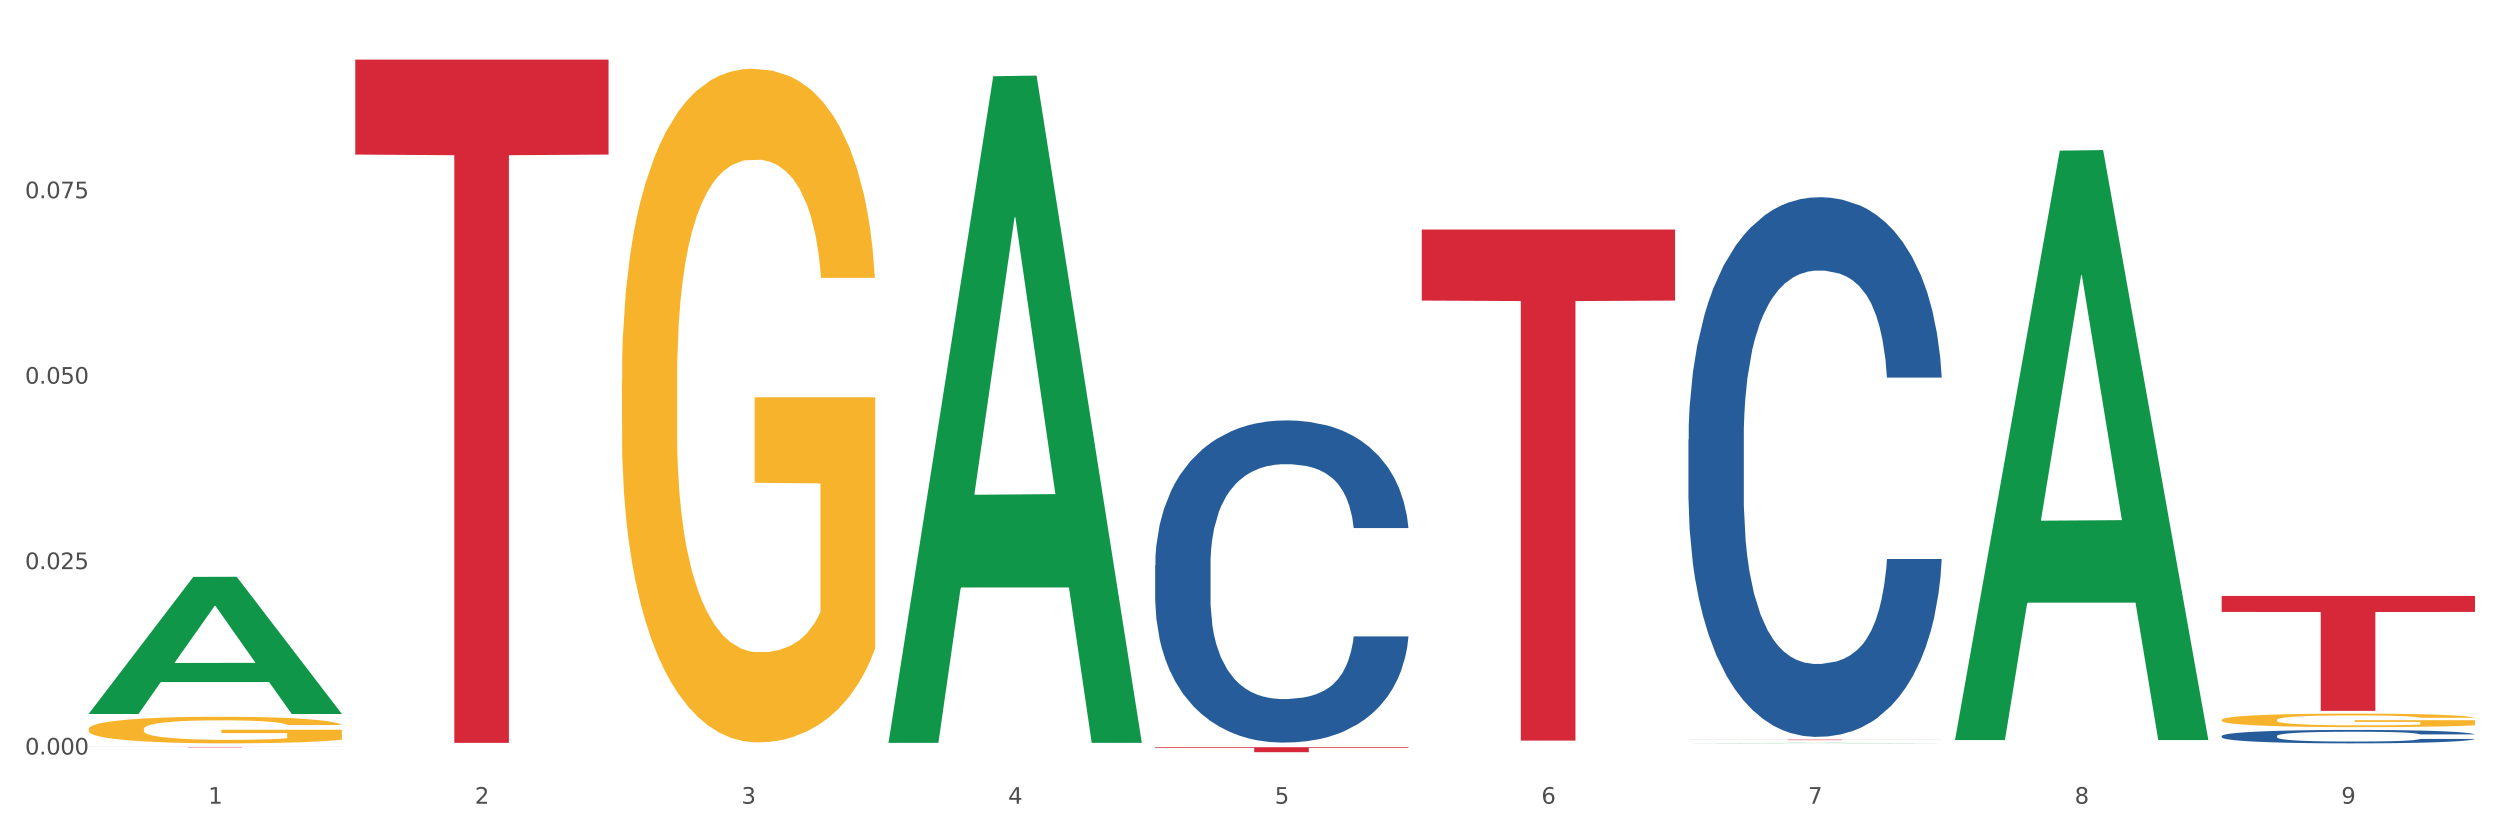
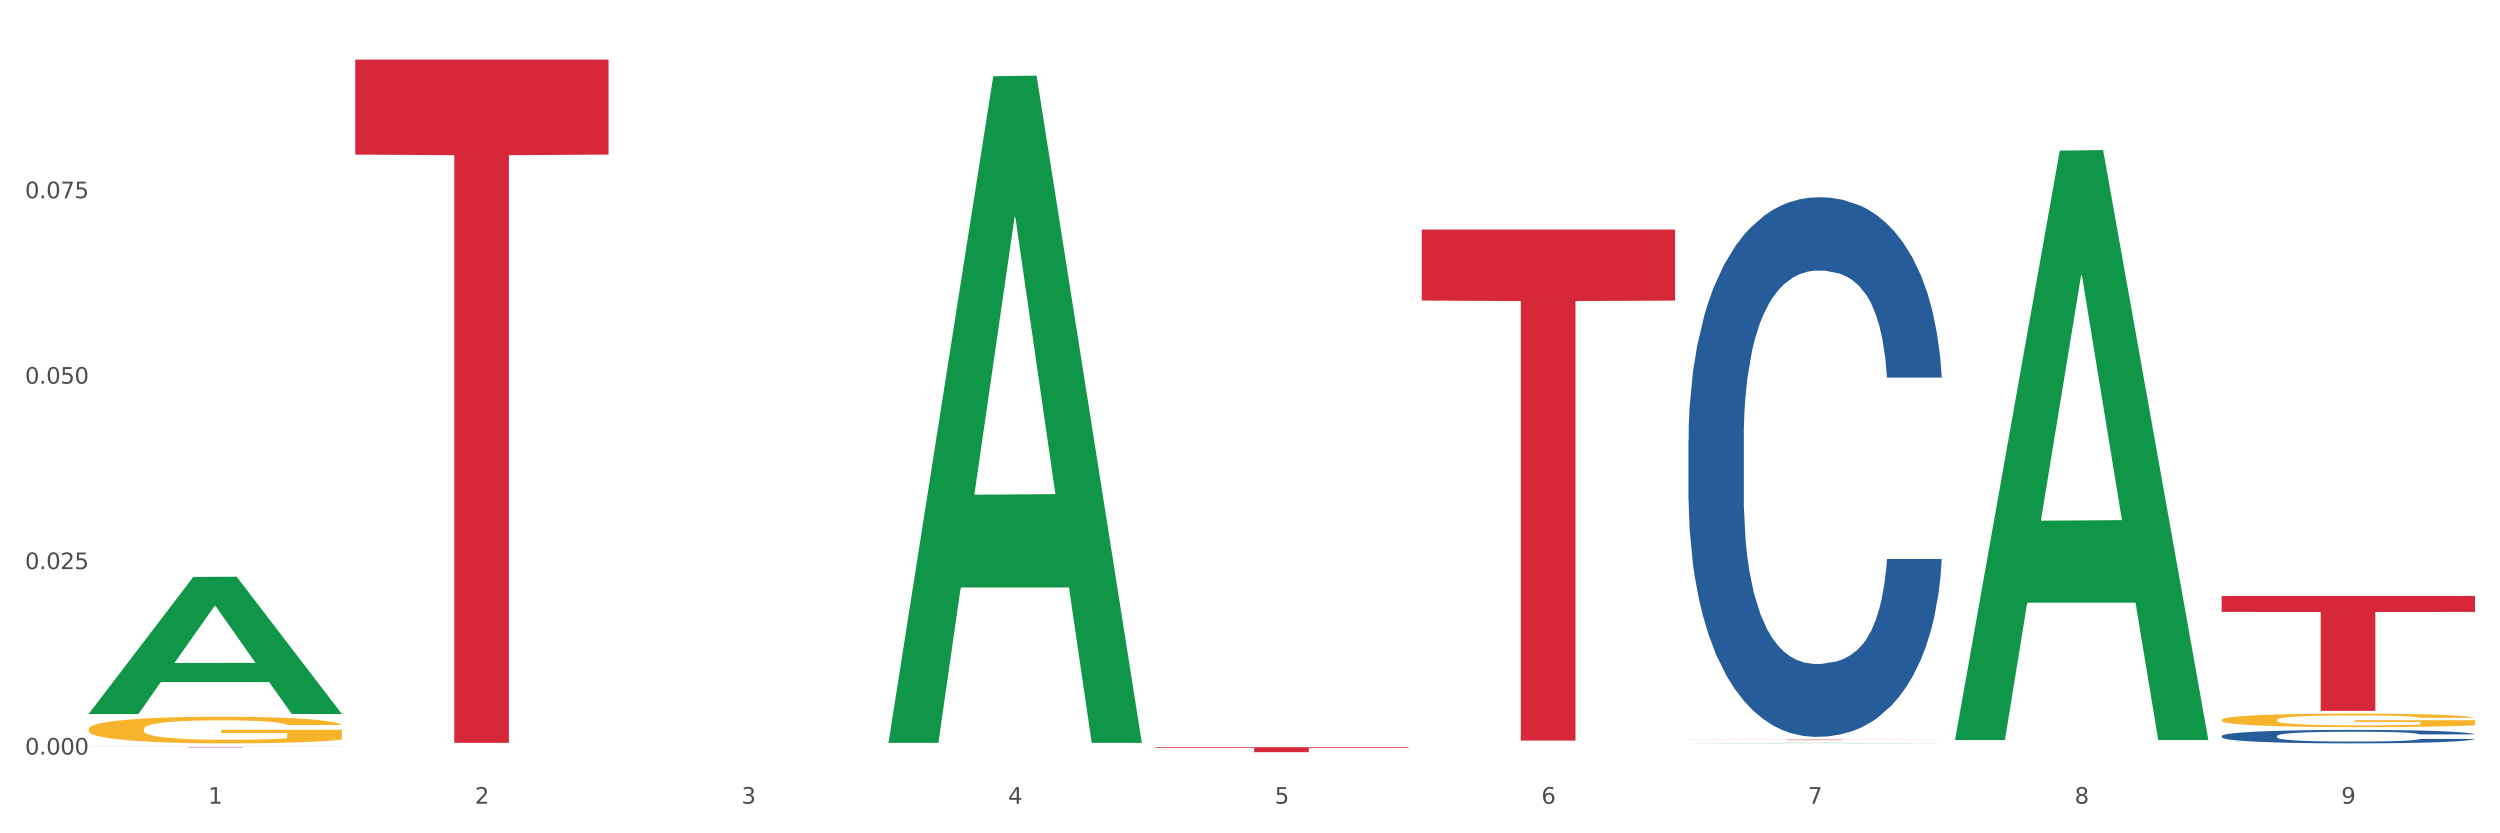
<svg xmlns="http://www.w3.org/2000/svg" xmlns:xlink="http://www.w3.org/1999/xlink" width="1080pt" height="360pt" viewBox="0 0 1080 360" version="1.1">
  <rect x="0" y="0" width="1080" height="360" fill="#333333" stroke="none" />
  <defs>
    <style type="text/css">*{stroke-linejoin: round; stroke-linecap: butt}</style>
  </defs>
  <g id="figure_1">
    <g id="patch_1">
      <path d="M 0 360  L 1080 360  L 1080 0  L 0 0  z " style="fill: #ffffff; stroke: #ffffff; stroke-linejoin: miter" />
    </g>
    <g id="axes_1">
      <g id="matplotlib.axis_1">
        <g id="xtick_1">
          <g id="text_1">
            <g style="fill: #4d4d4d" transform="translate(89.942 347.204) scale(0.096 -0.096)">
              <defs>
                <path id="DejaVuSans-31" d="M 794 531  L 1825 531  L 1825 4091  L 703 3866  L 703 4441  L 1819 4666  L 2450 4666  L 2450 531  L 3481 531  L 3481 0  L 794 0  L 794 531  z " transform="scale(0.016)" />
              </defs>
              <use xlink:href="#DejaVuSans-31" />
            </g>
          </g>
        </g>
        <g id="xtick_2">
          <g id="text_2">
            <g style="fill: #4d4d4d" transform="translate(205.129 347.204) scale(0.096 -0.096)">
              <defs>
                <path id="DejaVuSans-32" d="M 1228 531  L 3431 531  L 3431 0  L 469 0  L 469 531  Q 828 903 1448 1529  Q 2069 2156 2228 2338  Q 2531 2678 2651 2914  Q 2772 3150 2772 3378  Q 2772 3750 2511 3984  Q 2250 4219 1831 4219  Q 1534 4219 1204 4116  Q 875 4013 500 3803  L 500 4441  Q 881 4594 1212 4672  Q 1544 4750 1819 4750  Q 2544 4750 2975 4387  Q 3406 4025 3406 3419  Q 3406 3131 3298 2873  Q 3191 2616 2906 2266  Q 2828 2175 2409 1742  Q 1991 1309 1228 531  z " transform="scale(0.016)" />
              </defs>
              <use xlink:href="#DejaVuSans-32" />
            </g>
          </g>
        </g>
        <g id="xtick_3">
          <g id="text_3">
            <g style="fill: #4d4d4d" transform="translate(320.315 347.204) scale(0.096 -0.096)">
              <defs>
                <path id="DejaVuSans-33" d="M 2597 2516  Q 3050 2419 3304 2112  Q 3559 1806 3559 1356  Q 3559 666 3084 287  Q 2609 -91 1734 -91  Q 1441 -91 1130 -33  Q 819 25 488 141  L 488 750  Q 750 597 1062 519  Q 1375 441 1716 441  Q 2309 441 2620 675  Q 2931 909 2931 1356  Q 2931 1769 2642 2001  Q 2353 2234 1838 2234  L 1294 2234  L 1294 2753  L 1863 2753  Q 2328 2753 2575 2939  Q 2822 3125 2822 3475  Q 2822 3834 2567 4026  Q 2313 4219 1838 4219  Q 1578 4219 1281 4162  Q 984 4106 628 3988  L 628 4550  Q 988 4650 1302 4700  Q 1616 4750 1894 4750  Q 2613 4750 3031 4423  Q 3450 4097 3450 3541  Q 3450 3153 3228 2886  Q 3006 2619 2597 2516  z " transform="scale(0.016)" />
              </defs>
              <use xlink:href="#DejaVuSans-33" />
            </g>
          </g>
        </g>
        <g id="xtick_4">
          <g id="text_4">
            <g style="fill: #4d4d4d" transform="translate(435.501 347.204) scale(0.096 -0.096)">
              <defs>
                <path id="DejaVuSans-34" d="M 2419 4116  L 825 1625  L 2419 1625  L 2419 4116  z M 2253 4666  L 3047 4666  L 3047 1625  L 3713 1625  L 3713 1100  L 3047 1100  L 3047 0  L 2419 0  L 2419 1100  L 313 1100  L 313 1709  L 2253 4666  z " transform="scale(0.016)" />
              </defs>
              <use xlink:href="#DejaVuSans-34" />
            </g>
          </g>
        </g>
        <g id="xtick_5">
          <g id="text_5">
            <g style="fill: #4d4d4d" transform="translate(550.688 347.204) scale(0.096 -0.096)">
              <defs>
                <path id="DejaVuSans-35" d="M 691 4666  L 3169 4666  L 3169 4134  L 1269 4134  L 1269 2991  Q 1406 3038 1543 3061  Q 1681 3084 1819 3084  Q 2600 3084 3056 2656  Q 3513 2228 3513 1497  Q 3513 744 3044 326  Q 2575 -91 1722 -91  Q 1428 -91 1123 -41  Q 819 9 494 109  L 494 744  Q 775 591 1075 516  Q 1375 441 1709 441  Q 2250 441 2565 725  Q 2881 1009 2881 1497  Q 2881 1984 2565 2268  Q 2250 2553 1709 2553  Q 1456 2553 1204 2497  Q 953 2441 691 2322  L 691 4666  z " transform="scale(0.016)" />
              </defs>
              <use xlink:href="#DejaVuSans-35" />
            </g>
          </g>
        </g>
        <g id="xtick_6">
          <g id="text_6">
            <g style="fill: #4d4d4d" transform="translate(665.874 347.204) scale(0.096 -0.096)">
              <defs>
                <path id="DejaVuSans-36" d="M 2113 2584  Q 1688 2584 1439 2293  Q 1191 2003 1191 1497  Q 1191 994 1439 701  Q 1688 409 2113 409  Q 2538 409 2786 701  Q 3034 994 3034 1497  Q 3034 2003 2786 2293  Q 2538 2584 2113 2584  z M 3366 4563  L 3366 3988  Q 3128 4100 2886 4159  Q 2644 4219 2406 4219  Q 1781 4219 1451 3797  Q 1122 3375 1075 2522  Q 1259 2794 1537 2939  Q 1816 3084 2150 3084  Q 2853 3084 3261 2657  Q 3669 2231 3669 1497  Q 3669 778 3244 343  Q 2819 -91 2113 -91  Q 1303 -91 875 529  Q 447 1150 447 2328  Q 447 3434 972 4092  Q 1497 4750 2381 4750  Q 2619 4750 2861 4703  Q 3103 4656 3366 4563  z " transform="scale(0.016)" />
              </defs>
              <use xlink:href="#DejaVuSans-36" />
            </g>
          </g>
        </g>
        <g id="xtick_7">
          <g id="text_7">
            <g style="fill: #4d4d4d" transform="translate(781.06 347.204) scale(0.096 -0.096)">
              <defs>
                <path id="DejaVuSans-37" d="M 525 4666  L 3525 4666  L 3525 4397  L 1831 0  L 1172 0  L 2766 4134  L 525 4134  L 525 4666  z " transform="scale(0.016)" />
              </defs>
              <use xlink:href="#DejaVuSans-37" />
            </g>
          </g>
        </g>
        <g id="xtick_8">
          <g id="text_8">
            <g style="fill: #4d4d4d" transform="translate(896.246 347.204) scale(0.096 -0.096)">
              <defs>
                <path id="DejaVuSans-38" d="M 2034 2216  Q 1584 2216 1326 1975  Q 1069 1734 1069 1313  Q 1069 891 1326 650  Q 1584 409 2034 409  Q 2484 409 2743 651  Q 3003 894 3003 1313  Q 3003 1734 2745 1975  Q 2488 2216 2034 2216  z M 1403 2484  Q 997 2584 770 2862  Q 544 3141 544 3541  Q 544 4100 942 4425  Q 1341 4750 2034 4750  Q 2731 4750 3128 4425  Q 3525 4100 3525 3541  Q 3525 3141 3298 2862  Q 3072 2584 2669 2484  Q 3125 2378 3379 2068  Q 3634 1759 3634 1313  Q 3634 634 3220 271  Q 2806 -91 2034 -91  Q 1263 -91 848 271  Q 434 634 434 1313  Q 434 1759 690 2068  Q 947 2378 1403 2484  z M 1172 3481  Q 1172 3119 1398 2916  Q 1625 2713 2034 2713  Q 2441 2713 2670 2916  Q 2900 3119 2900 3481  Q 2900 3844 2670 4047  Q 2441 4250 2034 4250  Q 1625 4250 1398 4047  Q 1172 3844 1172 3481  z " transform="scale(0.016)" />
              </defs>
              <use xlink:href="#DejaVuSans-38" />
            </g>
          </g>
        </g>
        <g id="xtick_9">
          <g id="text_9">
            <g style="fill: #4d4d4d" transform="translate(1011.433 347.204) scale(0.096 -0.096)">
              <defs>
                <path id="DejaVuSans-39" d="M 703 97  L 703 672  Q 941 559 1184 500  Q 1428 441 1663 441  Q 2288 441 2617 861  Q 2947 1281 2994 2138  Q 2813 1869 2534 1725  Q 2256 1581 1919 1581  Q 1219 1581 811 2004  Q 403 2428 403 3163  Q 403 3881 828 4315  Q 1253 4750 1959 4750  Q 2769 4750 3195 4129  Q 3622 3509 3622 2328  Q 3622 1225 3098 567  Q 2575 -91 1691 -91  Q 1453 -91 1209 -44  Q 966 3 703 97  z M 1959 2075  Q 2384 2075 2632 2365  Q 2881 2656 2881 3163  Q 2881 3666 2632 3958  Q 2384 4250 1959 4250  Q 1534 4250 1286 3958  Q 1038 3666 1038 3163  Q 1038 2656 1286 2365  Q 1534 2075 1959 2075  z " transform="scale(0.016)" />
              </defs>
              <use xlink:href="#DejaVuSans-39" />
            </g>
          </g>
        </g>
        <g id="xtick_10" />
        <g id="xtick_11" />
        <g id="xtick_12" />
        <g id="xtick_13" />
        <g id="xtick_14" />
        <g id="xtick_15" />
        <g id="xtick_16" />
        <g id="xtick_17" />
      </g>
      <g id="matplotlib.axis_2">
        <g id="ytick_1">
          <g id="text_10">
            <g style="fill: #4d4d4d" transform="translate(10.8 325.97) scale(0.096 -0.096)">
              <defs>
                <path id="DejaVuSans-30" d="M 2034 4250  Q 1547 4250 1301 3770  Q 1056 3291 1056 2328  Q 1056 1369 1301 889  Q 1547 409 2034 409  Q 2525 409 2770 889  Q 3016 1369 3016 2328  Q 3016 3291 2770 3770  Q 2525 4250 2034 4250  z M 2034 4750  Q 2819 4750 3233 4129  Q 3647 3509 3647 2328  Q 3647 1150 3233 529  Q 2819 -91 2034 -91  Q 1250 -91 836 529  Q 422 1150 422 2328  Q 422 3509 836 4129  Q 1250 4750 2034 4750  z " transform="scale(0.016)" />
                <path id="DejaVuSans-2e" d="M 684 794  L 1344 794  L 1344 0  L 684 0  L 684 794  z " transform="scale(0.016)" />
              </defs>
              <use xlink:href="#DejaVuSans-30" />
              <use xlink:href="#DejaVuSans-2e" transform="translate(63.623 0)" />
              <use xlink:href="#DejaVuSans-30" transform="translate(95.41 0)" />
              <use xlink:href="#DejaVuSans-30" transform="translate(159.033 0)" />
              <use xlink:href="#DejaVuSans-30" transform="translate(222.656 0)" />
            </g>
          </g>
        </g>
        <g id="ytick_2">
          <g id="text_11">
            <g style="fill: #4d4d4d" transform="translate(10.8 245.862) scale(0.096 -0.096)">
              <use xlink:href="#DejaVuSans-30" />
              <use xlink:href="#DejaVuSans-2e" transform="translate(63.623 0)" />
              <use xlink:href="#DejaVuSans-30" transform="translate(95.41 0)" />
              <use xlink:href="#DejaVuSans-32" transform="translate(159.033 0)" />
              <use xlink:href="#DejaVuSans-35" transform="translate(222.656 0)" />
            </g>
          </g>
        </g>
        <g id="ytick_3">
          <g id="text_12">
            <g style="fill: #4d4d4d" transform="translate(10.8 165.753) scale(0.096 -0.096)">
              <use xlink:href="#DejaVuSans-30" />
              <use xlink:href="#DejaVuSans-2e" transform="translate(63.623 0)" />
              <use xlink:href="#DejaVuSans-30" transform="translate(95.41 0)" />
              <use xlink:href="#DejaVuSans-35" transform="translate(159.033 0)" />
              <use xlink:href="#DejaVuSans-30" transform="translate(222.656 0)" />
            </g>
          </g>
        </g>
        <g id="ytick_4">
          <g id="text_13">
            <g style="fill: #4d4d4d" transform="translate(10.8 85.644) scale(0.096 -0.096)">
              <use xlink:href="#DejaVuSans-30" />
              <use xlink:href="#DejaVuSans-2e" transform="translate(63.623 0)" />
              <use xlink:href="#DejaVuSans-30" transform="translate(95.41 0)" />
              <use xlink:href="#DejaVuSans-37" transform="translate(159.033 0)" />
              <use xlink:href="#DejaVuSans-35" transform="translate(222.656 0)" />
            </g>
          </g>
        </g>
        <g id="ytick_5" />
        <g id="ytick_6" />
        <g id="ytick_7" />
        <g id="ytick_8" />
      </g>
      <g id="PolyCollection_1">
        <path d="M 38.283 308.345  L 38.396 308.289  L 83.52 249.212  L 102.247 249.156  L 147.71 308.456  L 126.05 308.456  L 116.236 294.647  L 69.645 294.647  L 69.306 294.87  L 59.83 308.456  L 38.283 308.456  L 38.283 308.345  L 75.511 286.406  L 110.369 286.351  L 93.109 261.796  L 92.884 261.684  L 92.658 261.851  L 75.398 286.351  L 75.511 286.406  L 38.283 308.345  z " clip-path="url(#pf9697553e3)" style="fill: #109648" />
        <path d="M 499.028 322.802  L 608.455 322.802  L 608.455 323.1  L 565.41 323.102  L 565.41 324.95  L 541.813 324.95  L 541.813 323.102  L 499.028 323.1  L 499.028 322.804  L 499.028 322.802  z " clip-path="url(#pf9697553e3)" style="fill: #d62839" />
        <path d="M 614.214 99.171  L 723.641 99.171  L 723.641 129.852  L 680.597 130.059  L 680.597 319.952  L 657 319.952  L 657 130.059  L 614.214 129.852  L 614.214 99.378  L 614.214 99.171  z " clip-path="url(#pf9697553e3)" style="fill: #d62839" />
        <path d="M 729.401 319.529  L 838.827 319.529  L 838.827 319.558  L 795.783 319.559  L 795.783 319.737  L 772.186 319.737  L 772.186 319.559  L 729.401 319.558  L 729.401 319.53  L 729.401 319.529  z " clip-path="url(#pf9697553e3)" style="fill: #d62839" />
        <path d="M 959.773 257.456  L 1069.2 257.456  L 1069.2 264.354  L 1026.155 264.4  L 1026.155 307.09  L 1002.558 307.09  L 1002.558 264.4  L 959.773 264.354  L 959.773 257.503  L 959.773 257.456  z " clip-path="url(#pf9697553e3)" style="fill: #d62839" />
        <path d="M 959.773 310.984  L 959.902 310.979  L 959.902 310.786  L 960.161 310.62  L 961.453 310.219  L 963.39 309.887  L 964.812 309.71  L 966.233 309.566  L 967.912 309.421  L 969.979 309.271  L 973.726 309.052  L 976.051 308.94  L 978.894 308.822  L 984.061 308.651  L 987.808 308.554  L 991.684 308.474  L 998.014 308.378  L 1002.149 308.335  L 1006.541 308.303  L 1011.838 308.281  L 1015.843 308.276  L 1024.628 308.292  L 1032.121 308.34  L 1035.739 308.378  L 1040.39 308.442  L 1042.845 308.485  L 1046.85 308.57  L 1050.984 308.683  L 1053.826 308.779  L 1058.089 308.961  L 1061.319 309.143  L 1064.291 309.368  L 1065.841 309.523  L 1067.004 309.667  L 1068.037 309.833  L 1069.071 310.096  L 1045.816 310.096  L 1044.912 309.908  L 1043.49 309.732  L 1041.423 309.56  L 1039.615 309.453  L 1036.514 309.32  L 1033.672 309.234  L 1030.7 309.17  L 1027.083 309.116  L 1024.241 309.089  L 1020.236 309.068  L 1012.355 309.073  L 1007.058 309.116  L 1003.44 309.17  L 1001.115 309.218  L 999.048 309.271  L 996.722 309.346  L 994.009 309.459  L 992.071 309.56  L 990.134 309.689  L 988.583 309.817  L 987.162 309.967  L 985.999 310.128  L 985.095 310.294  L 984.32 310.497  L 983.674 310.834  L 983.674 311.567  L 983.932 311.733  L 984.578 311.952  L 985.353 312.118  L 986.645 312.316  L 987.808 312.45  L 990.004 312.643  L 992.459 312.803  L 994.397 312.905  L 996.335 312.991  L 999.694 313.108  L 1003.44 313.205  L 1006.67 313.264  L 1011.063 313.317  L 1014.034 313.338  L 1016.618 313.349  L 1022.949 313.349  L 1027.47 313.333  L 1032.509 313.296  L 1036.385 313.248  L 1039.615 313.189  L 1043.232 313.092  L 1045.558 313.001  L 1045.558 311.883  L 1017.135 311.878  L 1017.135 311.134  L 1069.2 311.134  L 1069.2 313.317  L 1067.004 313.429  L 1064.549 313.531  L 1061.965 313.622  L 1058.089 313.735  L 1053.438 313.842  L 1049.304 313.916  L 1044.912 313.981  L 1039.744 314.04  L 1033.026 314.093  L 1028.892 314.114  L 1023.724 314.131  L 1017.652 314.136  L 1012.355 314.125  L 1007.187 314.098  L 1001.761 314.05  L 996.464 313.981  L 992.459 313.911  L 988.454 313.825  L 984.191 313.713  L 980.832 313.606  L 978.248 313.51  L 975.405 313.387  L 972.305 313.226  L 969.979 313.082  L 967.912 312.932  L 965.716 312.739  L 964.166 312.573  L 962.615 312.365  L 961.711 312.209  L 960.677 311.969  L 959.902 311.631  L 959.773 310.984  z " clip-path="url(#pf9697553e3)" style="fill: #f7b32b" />
-         <path d="M 268.656 164.176  L 268.785 163.91  L 268.785 154.341  L 269.043 146.101  L 270.335 126.165  L 272.273 109.685  L 273.694 100.913  L 275.115 93.736  L 276.795 86.56  L 278.862 79.117  L 282.608 68.219  L 284.934 62.637  L 287.776 56.789  L 292.944 48.283  L 296.691 43.498  L 300.566 39.511  L 306.897 34.727  L 311.031 32.6  L 315.424 31.005  L 320.721 29.942  L 324.726 29.676  L 333.511 30.474  L 341.004 32.866  L 344.621 34.727  L 349.272 37.916  L 351.727 40.043  L 355.732 44.296  L 359.866 49.878  L 362.708 54.662  L 366.972 63.7  L 370.202 72.737  L 373.173 83.902  L 374.723 91.61  L 375.886 98.787  L 376.92 107.027  L 377.953 120.052  L 354.698 120.052  L 353.794 110.748  L 352.373 101.977  L 350.306 93.471  L 348.497 88.154  L 345.396 81.509  L 342.554 77.256  L 339.583 74.067  L 335.965 71.408  L 333.123 70.079  L 329.118 69.016  L 321.237 69.282  L 315.94 71.408  L 312.323 74.067  L 309.997 76.459  L 307.93 79.117  L 305.605 82.838  L 302.892 88.42  L 300.954 93.471  L 299.016 99.85  L 297.466 106.23  L 296.045 113.672  L 294.882 121.647  L 293.977 129.887  L 293.202 139.987  L 292.556 156.733  L 292.556 193.149  L 292.815 201.39  L 293.461 212.288  L 294.236 220.528  L 295.528 230.363  L 296.691 237.008  L 298.887 246.577  L 301.341 254.552  L 303.279 259.602  L 305.217 263.855  L 308.576 269.703  L 312.323 274.487  L 315.553 277.411  L 319.945 280.069  L 322.917 281.133  L 325.501 281.664  L 331.831 281.664  L 336.353 280.867  L 341.391 279.006  L 345.267 276.614  L 348.497 273.69  L 352.115 268.905  L 354.44 264.387  L 354.44 208.832  L 326.017 208.566  L 326.017 171.619  L 378.082 171.619  L 378.082 280.069  L 375.886 285.651  L 373.431 290.702  L 370.848 295.22  L 366.972 300.803  L 362.321 306.119  L 358.187 309.84  L 353.794 313.03  L 348.626 315.954  L 341.908 318.612  L 337.774 319.675  L 332.606 320.472  L 326.534 320.738  L 321.237 320.207  L 316.07 318.878  L 310.643 316.485  L 305.346 313.03  L 301.341 309.574  L 297.336 305.321  L 293.073 299.739  L 289.714 294.423  L 287.13 289.638  L 284.288 283.525  L 281.187 275.551  L 278.862 268.374  L 276.795 260.931  L 274.598 251.362  L 273.048 243.122  L 271.498 232.755  L 270.593 225.047  L 269.56 213.085  L 268.785 196.339  L 268.656 164.176  z " clip-path="url(#pf9697553e3)" style="fill: #f7b32b" />
        <path d="M 153.469 25.759  L 262.896 25.759  L 262.896 66.776  L 219.851 67.053  L 219.851 320.909  L 196.255 320.909  L 196.255 67.053  L 153.469 66.776  L 153.469 26.037  L 153.469 25.759  z " clip-path="url(#pf9697553e3)" style="fill: #d62839" />
        <path d="M 38.283 322.669  L 147.71 322.669  L 147.71 322.695  L 104.665 322.695  L 104.665 322.858  L 81.068 322.858  L 81.068 322.695  L 38.283 322.695  L 38.283 322.669  L 38.283 322.669  z " clip-path="url(#pf9697553e3)" style="fill: #d62839" />
        <path d="M 959.773 317.935  L 959.902 317.929  L 959.902 317.781  L 960.29 317.579  L 961.713 317.207  L 963.524 316.926  L 966.628 316.597  L 968.31 316.459  L 970.509 316.305  L 975.036 316.055  L 980.21 315.843  L 983.831 315.726  L 986.548 315.651  L 992.627 315.519  L 996.119 315.46  L 999.741 315.412  L 1002.845 315.381  L 1008.019 315.343  L 1012.158 315.327  L 1016.944 315.322  L 1020.954 315.327  L 1026.257 315.349  L 1034.018 315.412  L 1036.993 315.45  L 1041.003 315.513  L 1045.142 315.598  L 1048.505 315.683  L 1052.385 315.805  L 1056.395 315.965  L 1060.275 316.166  L 1062.991 316.352  L 1065.19 316.549  L 1067.13 316.788  L 1068.553 317.048  L 1069.2 317.266  L 1045.53 317.266  L 1044.883 317.069  L 1043.589 316.857  L 1042.296 316.713  L 1040.873 316.597  L 1038.674 316.464  L 1036.734 316.379  L 1033.5 316.278  L 1030.525 316.214  L 1028.068 316.177  L 1025.093 316.145  L 1018.755 316.113  L 1014.228 316.113  L 1011.382 316.124  L 1007.89 316.151  L 1004.915 316.188  L 1001.423 316.251  L 998.706 316.32  L 995.99 316.411  L 994.438 316.474  L 992.11 316.591  L 990.557 316.687  L 988.488 316.851  L 987.324 316.968  L 985.254 317.271  L 984.349 317.494  L 983.961 317.648  L 983.702 317.818  L 983.702 318.646  L 984.478 319.018  L 985.125 319.177  L 986.16 319.358  L 988.1 319.592  L 990.946 319.82  L 993.92 319.985  L 996.378 320.085  L 998.706 320.16  L 1001.035 320.218  L 1003.88 320.271  L 1006.208 320.303  L 1009.701 320.335  L 1013.84 320.351  L 1017.073 320.351  L 1023.67 320.324  L 1026.645 320.298  L 1029.491 320.261  L 1032.595 320.202  L 1035.053 320.139  L 1036.475 320.091  L 1038.804 319.99  L 1040.614 319.884  L 1042.167 319.762  L 1043.201 319.655  L 1044.366 319.496  L 1045.271 319.315  L 1045.53 319.22  L 1069.2 319.22  L 1068.683 319.411  L 1067.777 319.597  L 1065.966 319.846  L 1064.544 319.99  L 1062.345 320.165  L 1060.016 320.314  L 1056.783 320.478  L 1053.808 320.601  L 1050.703 320.707  L 1047.34 320.802  L 1041.261 320.935  L 1039.062 320.972  L 1034.406 321.036  L 1030.784 321.073  L 1025.481 321.11  L 1020.048 321.132  L 1014.357 321.137  L 1009.313 321.126  L 1003.751 321.094  L 1000.258 321.063  L 996.378 321.015  L 991.851 320.94  L 987.583 320.85  L 983.573 320.744  L 979.822 320.622  L 976.329 320.484  L 971.802 320.255  L 968.439 320.032  L 965.982 319.825  L 964.3 319.65  L 962.619 319.427  L 961.713 319.273  L 960.29 318.901  L 959.773 318.556  L 959.773 317.935  z " clip-path="url(#pf9697553e3)" style="fill: #255c99" />
        <path d="M 729.401 189.95  L 729.53 189.737  L 729.53 183.775  L 729.918 175.684  L 731.341 160.779  L 733.152 149.494  L 736.256 136.293  L 737.937 130.757  L 740.136 124.582  L 744.663 114.574  L 749.837 106.057  L 753.459 101.373  L 756.175 98.392  L 762.254 93.069  L 765.747 90.727  L 769.369 88.811  L 772.473 87.533  L 777.647 86.043  L 781.786 85.404  L 786.572 85.191  L 790.581 85.404  L 795.885 86.256  L 803.645 88.811  L 806.62 90.301  L 810.63 92.856  L 814.769 96.263  L 818.132 99.67  L 822.012 104.567  L 826.022 110.955  L 829.903 119.046  L 832.619 126.498  L 834.818 134.376  L 836.758 143.958  L 838.181 154.391  L 838.827 163.121  L 815.157 163.121  L 814.51 155.243  L 813.217 146.726  L 811.923 140.977  L 810.501 136.293  L 808.302 130.97  L 806.362 127.563  L 803.128 123.517  L 800.153 120.962  L 797.695 119.472  L 794.72 118.194  L 788.382 116.917  L 783.855 116.917  L 781.01 117.342  L 777.517 118.407  L 774.542 119.898  L 771.05 122.453  L 768.334 125.221  L 765.617 128.84  L 764.065 131.396  L 761.737 136.08  L 760.185 139.912  L 758.115 146.513  L 756.951 151.197  L 754.882 163.334  L 753.976 172.277  L 753.588 178.452  L 753.33 185.265  L 753.33 218.482  L 754.106 233.386  L 754.752 239.774  L 755.787 247.014  L 757.727 256.382  L 760.573 265.538  L 763.548 272.139  L 766.006 276.184  L 768.334 279.165  L 770.662 281.507  L 773.508 283.637  L 775.836 284.914  L 779.328 286.192  L 783.467 286.83  L 786.701 286.83  L 793.298 285.766  L 796.273 284.701  L 799.118 283.211  L 802.222 280.869  L 804.68 278.313  L 806.103 276.397  L 808.431 272.352  L 810.242 268.093  L 811.794 263.196  L 812.829 258.937  L 813.993 252.55  L 814.898 245.31  L 815.157 241.477  L 838.827 241.477  L 838.31 249.143  L 837.405 256.595  L 835.594 266.603  L 834.171 272.352  L 831.972 279.378  L 829.644 285.34  L 826.41 291.941  L 823.435 296.838  L 820.331 301.096  L 816.968 304.929  L 810.889 310.252  L 808.69 311.743  L 804.033 314.298  L 800.412 315.788  L 795.108 317.279  L 789.676 318.13  L 783.985 318.343  L 778.94 317.917  L 773.378 316.64  L 769.886 315.362  L 766.006 313.446  L 761.478 310.465  L 757.21 306.845  L 753.2 302.587  L 749.449 297.69  L 745.957 292.154  L 741.43 282.998  L 738.067 274.055  L 735.609 265.751  L 733.928 258.724  L 732.246 249.782  L 731.341 243.607  L 729.918 228.702  L 729.401 214.862  L 729.401 189.95  z " clip-path="url(#pf9697553e3)" style="fill: #255c99" />
-         <path d="M 499.028 244.154  L 499.157 244.027  L 499.157 240.468  L 499.545 235.637  L 500.968 226.739  L 502.779 220.002  L 505.883 212.12  L 507.565 208.815  L 509.764 205.129  L 514.291 199.154  L 519.465 194.069  L 523.086 191.273  L 525.803 189.493  L 531.882 186.315  L 535.374 184.917  L 538.996 183.773  L 542.1 183.01  L 547.274 182.12  L 551.413 181.739  L 556.199 181.612  L 560.209 181.739  L 565.512 182.247  L 573.273 183.773  L 576.248 184.663  L 580.257 186.188  L 584.397 188.222  L 587.76 190.256  L 591.64 193.18  L 595.65 196.993  L 599.53 201.824  L 602.246 206.273  L 604.445 210.976  L 606.385 216.696  L 607.808 222.925  L 608.455 228.137  L 584.785 228.137  L 584.138 223.434  L 582.844 218.349  L 581.551 214.917  L 580.128 212.12  L 577.929 208.942  L 575.989 206.908  L 572.755 204.493  L 569.78 202.968  L 567.323 202.078  L 564.348 201.315  L 558.01 200.552  L 553.483 200.552  L 550.637 200.807  L 547.145 201.442  L 544.17 202.332  L 540.678 203.858  L 537.961 205.51  L 535.245 207.671  L 533.693 209.197  L 531.365 211.993  L 529.812 214.281  L 527.743 218.222  L 526.579 221.019  L 524.509 228.264  L 523.604 233.603  L 523.216 237.29  L 522.957 241.357  L 522.957 261.188  L 523.733 270.086  L 524.38 273.9  L 525.415 278.222  L 527.355 283.815  L 530.2 289.281  L 533.175 293.222  L 535.633 295.637  L 537.961 297.417  L 540.289 298.815  L 543.135 300.086  L 545.463 300.849  L 548.956 301.612  L 553.095 301.993  L 556.328 301.993  L 562.925 301.357  L 565.9 300.722  L 568.746 299.832  L 571.85 298.434  L 574.308 296.908  L 575.73 295.764  L 578.059 293.349  L 579.869 290.806  L 581.422 287.883  L 582.456 285.34  L 583.62 281.527  L 584.526 277.205  L 584.785 274.917  L 608.455 274.917  L 607.938 279.493  L 607.032 283.942  L 605.221 289.917  L 603.799 293.349  L 601.6 297.544  L 599.271 301.103  L 596.038 305.044  L 593.063 307.967  L 589.958 310.51  L 586.595 312.798  L 580.516 315.976  L 578.317 316.866  L 573.661 318.391  L 570.039 319.281  L 564.736 320.171  L 559.303 320.679  L 553.612 320.806  L 548.568 320.552  L 543.006 319.789  L 539.513 319.027  L 535.633 317.883  L 531.106 316.103  L 526.837 313.942  L 522.828 311.4  L 519.077 308.476  L 515.584 305.171  L 511.057 299.705  L 507.694 294.366  L 505.237 289.408  L 503.555 285.213  L 501.874 279.874  L 500.968 276.188  L 499.545 267.29  L 499.028 259.027  L 499.028 244.154  z " clip-path="url(#pf9697553e3)" style="fill: #255c99" />
        <path d="M 38.283 314.954  L 38.412 314.943  L 38.412 314.566  L 38.671 314.24  L 39.963 313.453  L 41.9 312.802  L 43.322 312.456  L 44.743 312.172  L 46.422 311.889  L 48.489 311.595  L 52.236 311.164  L 54.561 310.944  L 57.404 310.713  L 62.571 310.377  L 66.318 310.188  L 70.194 310.031  L 76.524 309.842  L 80.658 309.758  L 85.051 309.695  L 90.348 309.653  L 94.353 309.642  L 103.138 309.674  L 110.631 309.768  L 114.249 309.842  L 118.9 309.968  L 121.354 310.052  L 125.359 310.22  L 129.494 310.44  L 132.336 310.629  L 136.599 310.986  L 139.829 311.343  L 142.801 311.784  L 144.351 312.088  L 145.514 312.372  L 146.547 312.697  L 147.581 313.211  L 124.326 313.211  L 123.422 312.844  L 122 312.498  L 119.933 312.162  L 118.125 311.952  L 115.024 311.689  L 112.182 311.521  L 109.21 311.395  L 105.593 311.29  L 102.751 311.238  L 98.746 311.196  L 90.865 311.206  L 85.568 311.29  L 81.95 311.395  L 79.625 311.49  L 77.558 311.595  L 75.232 311.742  L 72.519 311.962  L 70.581 312.162  L 68.643 312.414  L 67.093 312.666  L 65.672 312.959  L 64.509 313.274  L 63.605 313.6  L 62.83 313.999  L 62.184 314.66  L 62.184 316.098  L 62.442 316.424  L 63.088 316.854  L 63.863 317.179  L 65.155 317.568  L 66.318 317.83  L 68.514 318.208  L 70.969 318.523  L 72.907 318.722  L 74.845 318.89  L 78.204 319.121  L 81.95 319.31  L 85.18 319.426  L 89.573 319.531  L 92.544 319.573  L 95.128 319.594  L 101.459 319.594  L 105.98 319.562  L 111.019 319.489  L 114.895 319.394  L 118.125 319.279  L 121.742 319.09  L 124.068 318.911  L 124.068 316.718  L 95.645 316.707  L 95.645 315.248  L 147.71 315.248  L 147.71 319.531  L 145.514 319.751  L 143.059 319.951  L 140.475 320.129  L 136.599 320.35  L 131.948 320.56  L 127.814 320.706  L 123.422 320.832  L 118.254 320.948  L 111.536 321.053  L 107.402 321.095  L 102.234 321.126  L 96.162 321.137  L 90.865 321.116  L 85.697 321.063  L 80.271 320.969  L 74.974 320.832  L 70.969 320.696  L 66.964 320.528  L 62.701 320.308  L 59.342 320.098  L 56.758 319.909  L 53.915 319.667  L 50.815 319.352  L 48.489 319.069  L 46.422 318.775  L 44.226 318.397  L 42.676 318.072  L 41.125 317.662  L 40.221 317.358  L 39.187 316.885  L 38.412 316.224  L 38.283 314.954  z " clip-path="url(#pf9697553e3)" style="fill: #f7b32b" />
        <path d="M 844.587 319.228  L 844.7 318.989  L 889.824 65.065  L 908.551 64.826  L 954.014 319.707  L 932.354 319.707  L 922.539 260.354  L 875.948 260.354  L 875.61 261.312  L 866.134 319.707  L 844.587 319.707  L 844.587 319.228  L 881.815 224.934  L 916.673 224.695  L 899.413 119.153  L 899.187 118.674  L 898.962 119.392  L 881.702 224.695  L 881.815 224.934  L 844.587 319.228  z " clip-path="url(#pf9697553e3)" style="fill: #109648" />
        <path d="M 729.401 321.053  L 729.513 321.053  L 774.638 320.924  L 793.365 320.924  L 838.827 321.053  L 817.168 321.053  L 807.353 321.023  L 760.762 321.023  L 760.424 321.023  L 750.947 321.053  L 729.401 321.053  L 729.401 321.053  L 766.628 321.005  L 801.487 321.005  L 784.227 320.951  L 784.001 320.951  L 783.776 320.951  L 766.515 321.005  L 766.628 321.005  L 729.401 321.053  z " clip-path="url(#pf9697553e3)" style="fill: #109648" />
        <path d="M 383.842 320.363  L 383.955 320.093  L 429.079 32.929  L 447.806 32.658  L 493.269 320.905  L 471.609 320.905  L 461.794 253.782  L 415.203 253.782  L 414.865 254.865  L 405.389 320.905  L 383.842 320.905  L 383.842 320.363  L 421.069 213.726  L 455.928 213.455  L 438.668 94.096  L 438.442 93.555  L 438.217 94.367  L 420.957 213.455  L 421.069 213.726  L 383.842 320.363  z " clip-path="url(#pf9697553e3)" style="fill: #109648" />
      </g>
    </g>
  </g>
  <defs>
    <clipPath id="pf9697553e3">
      <rect x="38.283" y="10.8" width="1030.917" height="329.109" />
    </clipPath>
  </defs>
</svg>